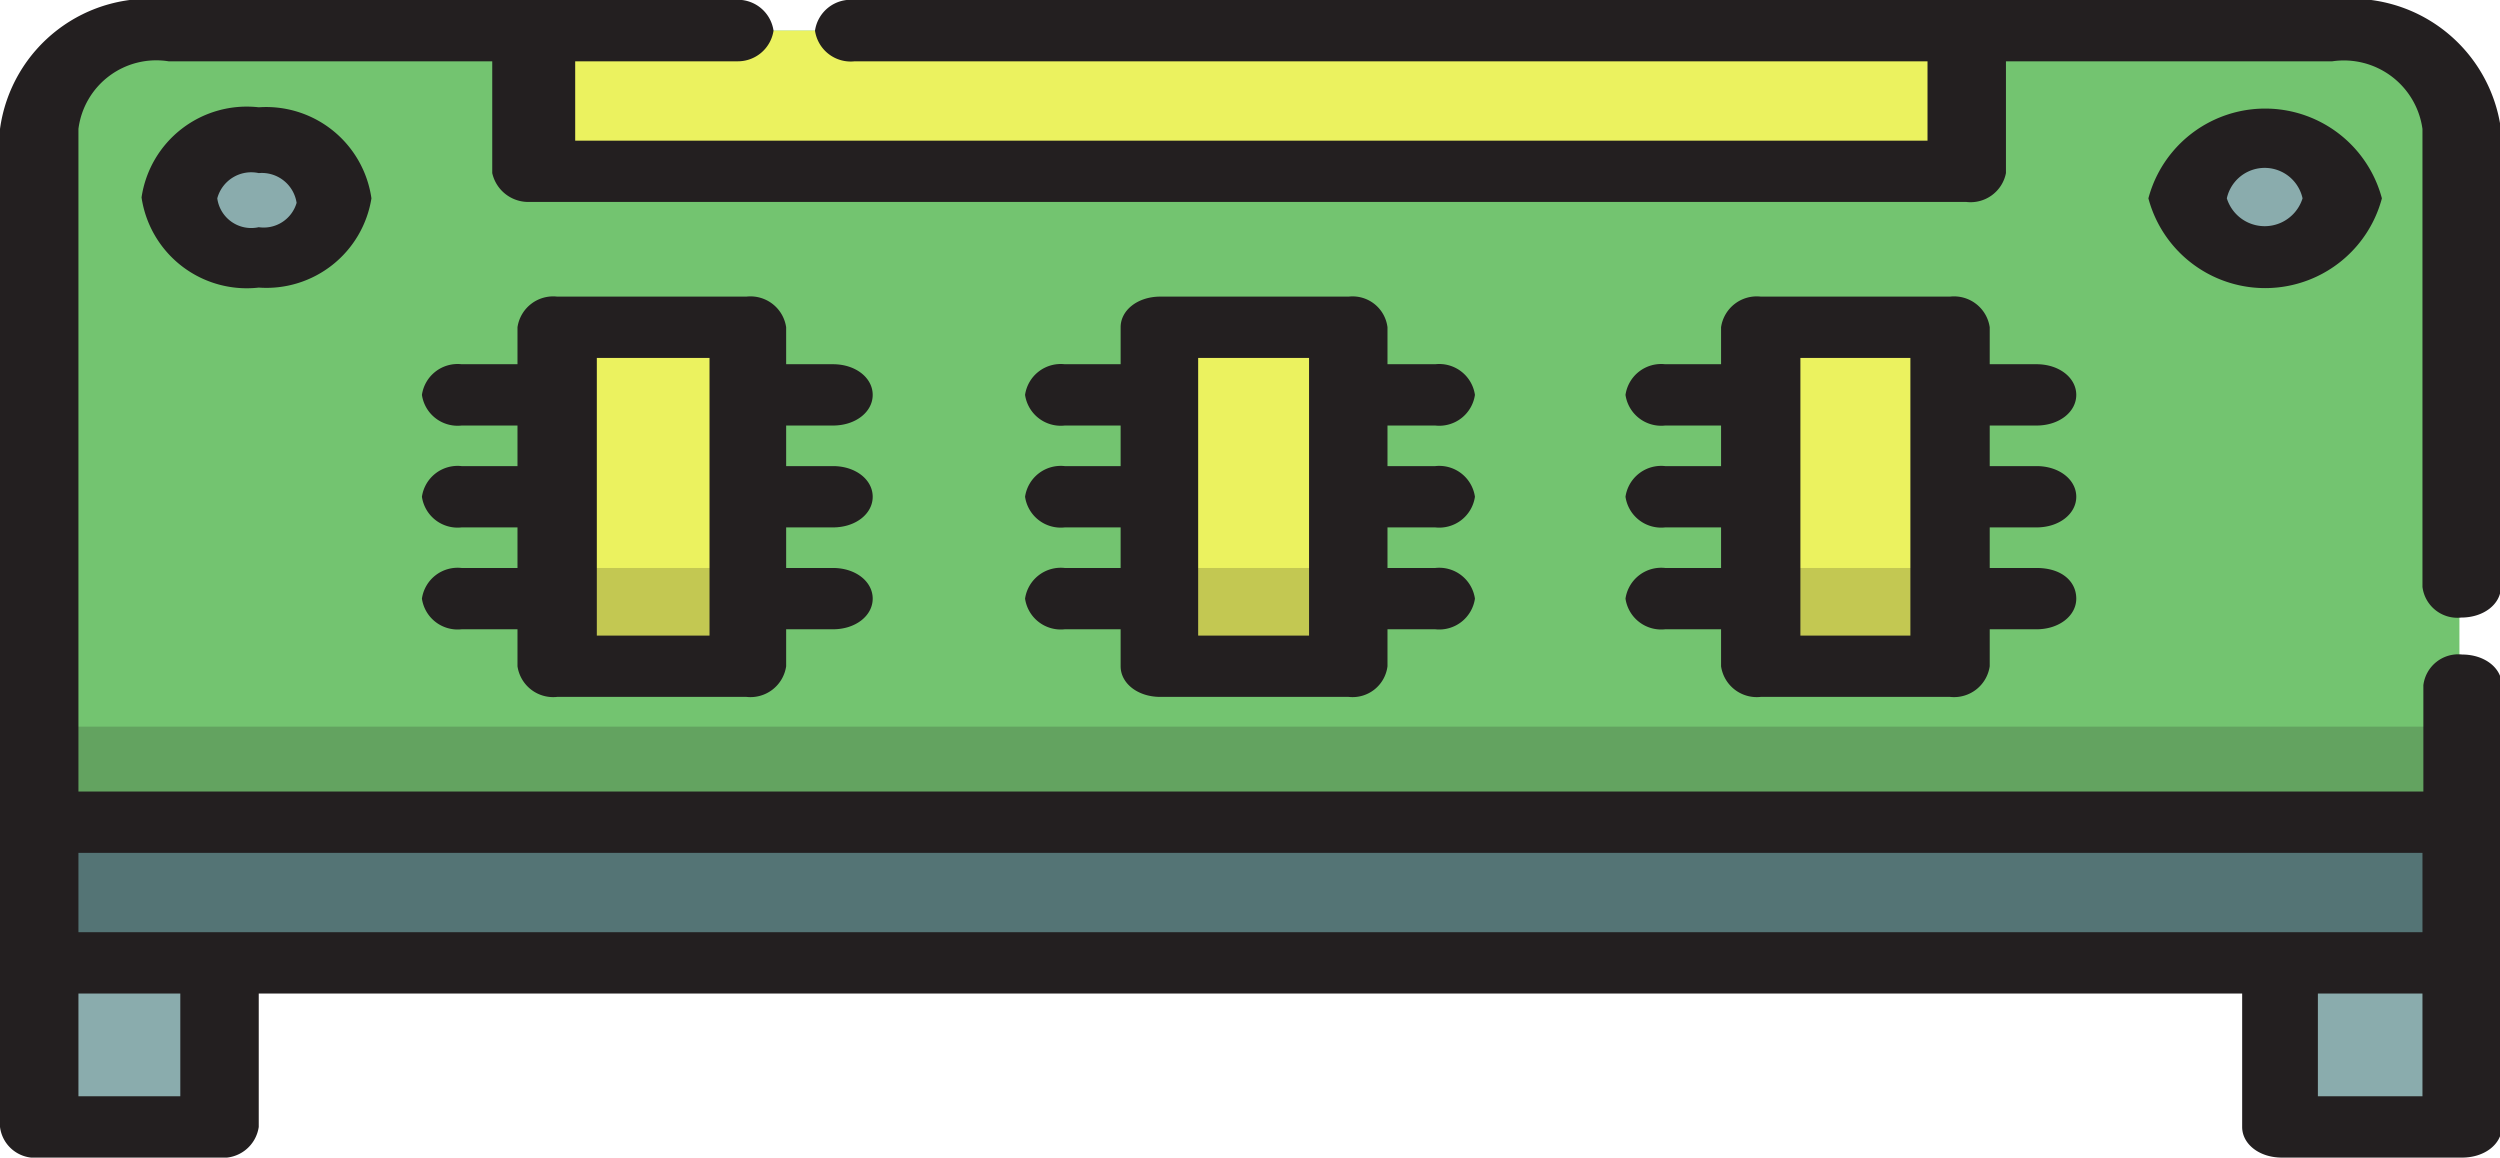
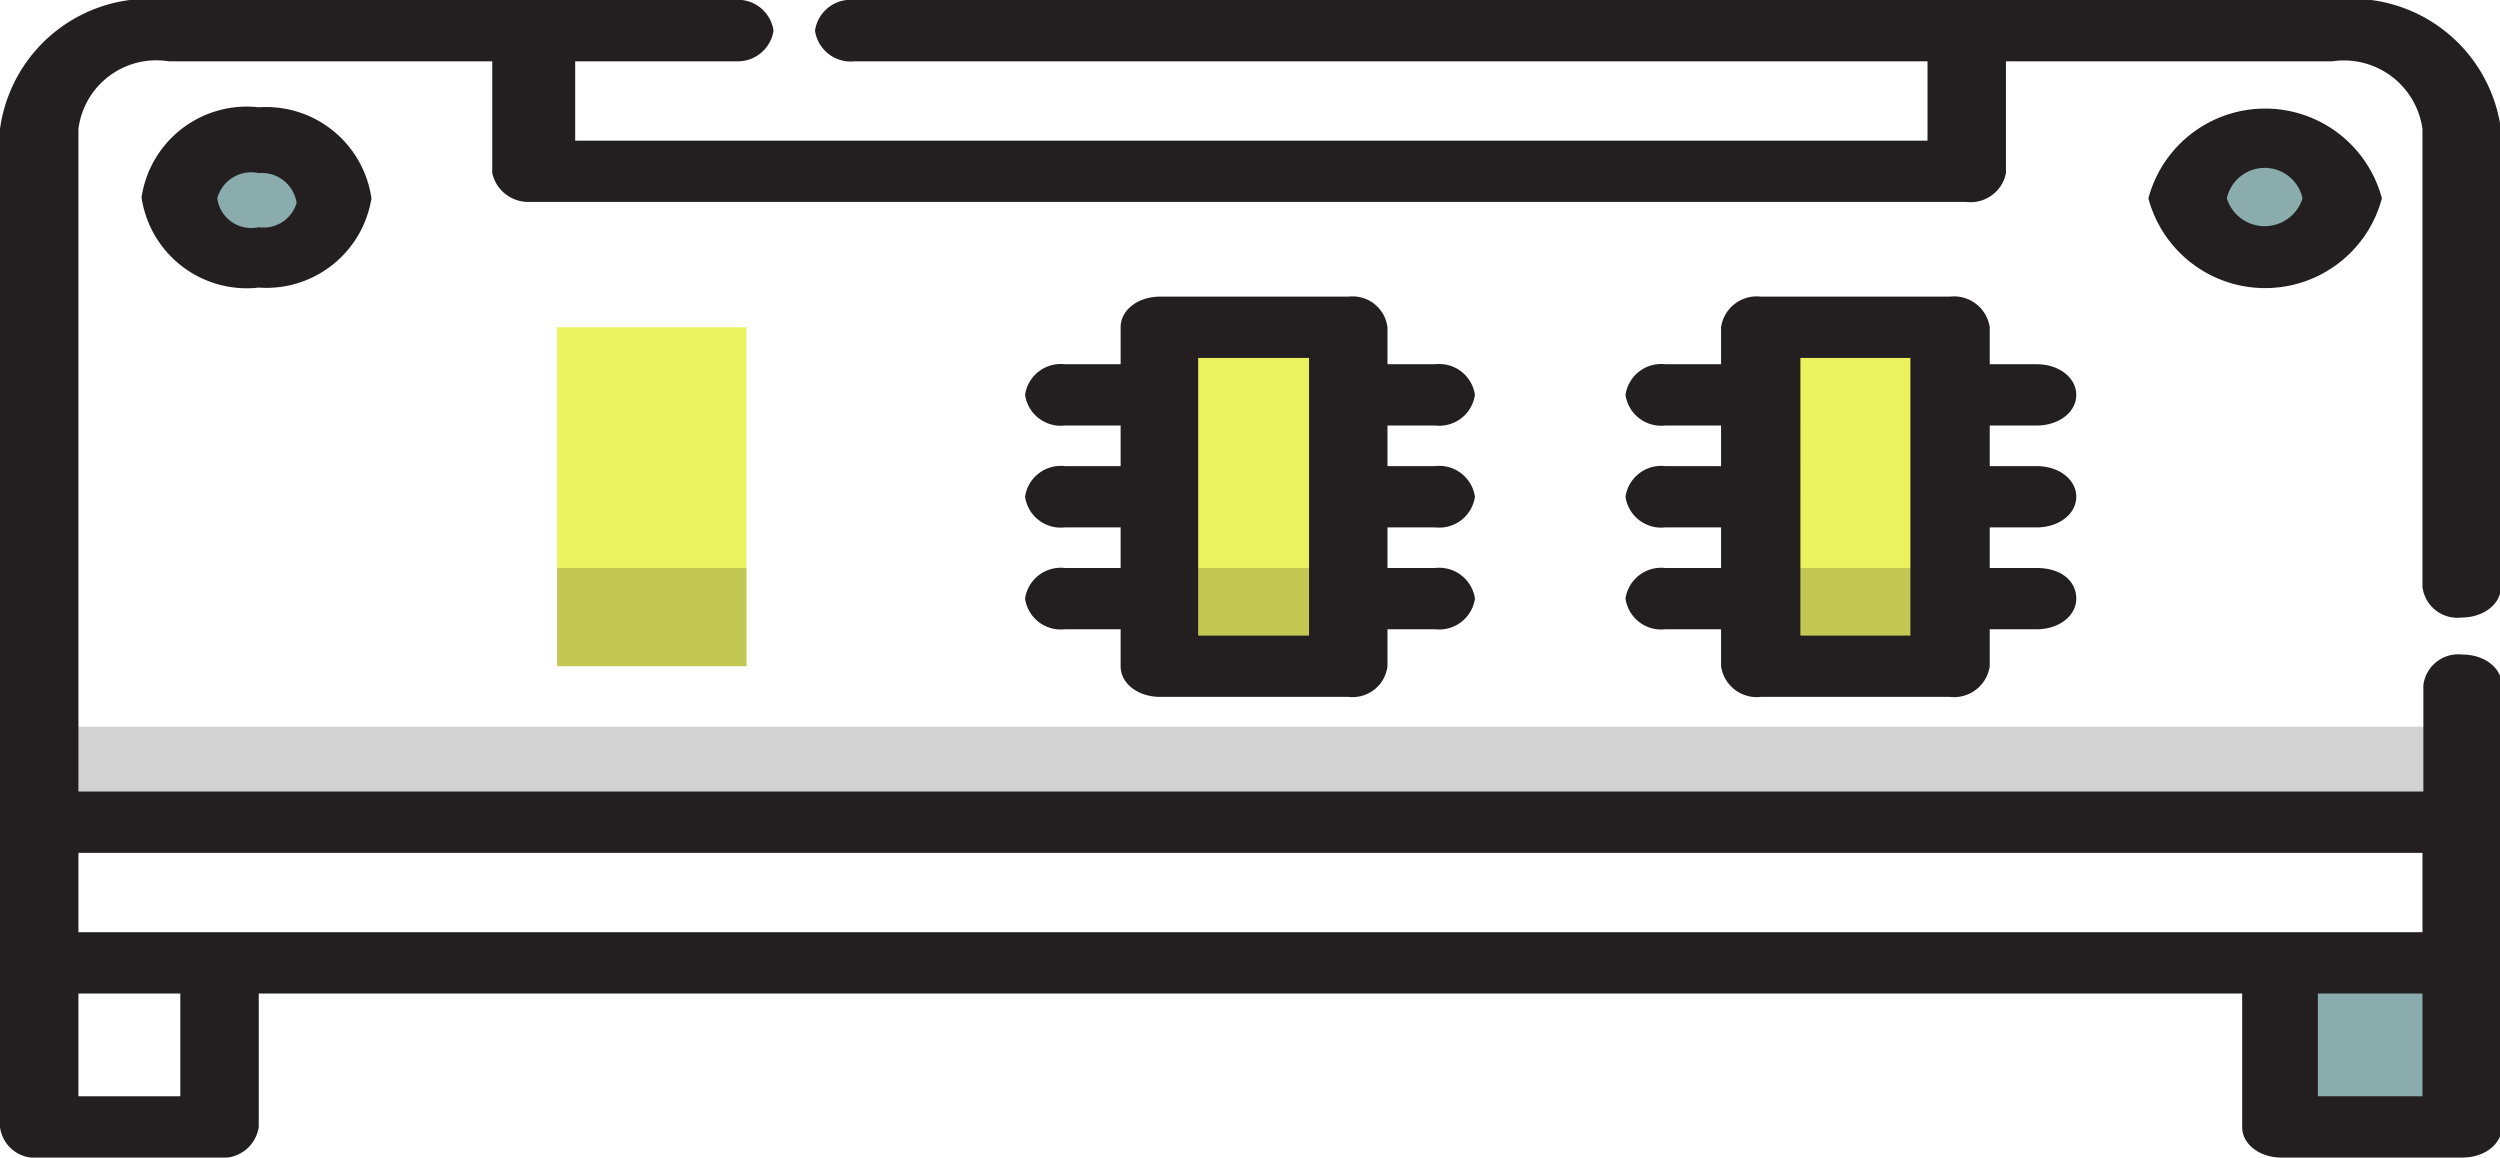
<svg xmlns="http://www.w3.org/2000/svg" id="Layer_1" data-name="Layer 1" viewBox="0 0 27.73 12.84">
  <defs>
    <style>.cls-1{fill:#73c470;}.cls-2{fill:#ebf25f;}.cls-3{opacity:0.2;}.cls-4{fill:#231f20;}.cls-5{fill:#8aacad;}.cls-6{fill:#547475;}</style>
  </defs>
-   <path class="cls-1" d="M1.56,1.51v9.25H28.41V1.51A1.27,1.27,0,0,0,27,.42H3A1.28,1.28,0,0,0,1.56,1.51Z" transform="translate(-1.13 -0.08)" />
  <rect class="cls-2" x="6.18" y="3.63" width="2.1" height="3.76" />
  <rect class="cls-2" x="12.86" y="3.63" width="2.1" height="3.76" />
  <rect class="cls-2" x="19.53" y="3.63" width="2.1" height="3.76" />
  <g class="cls-3">
    <rect class="cls-4" x="6.18" y="6.3" width="2.1" height="1.09" />
  </g>
  <g class="cls-3">
    <rect class="cls-4" x="12.86" y="6.3" width="2.1" height="1.09" />
  </g>
  <g class="cls-3">
    <rect class="cls-4" x="19.53" y="6.3" width="2.1" height="1.09" />
  </g>
-   <polyline class="cls-2" points="21.82 0.34 21.82 1.9 5.91 1.9 5.91 0.34" />
-   <rect class="cls-5" x="0.44" y="10.68" width="2.01" height="1.82" />
  <rect class="cls-5" x="25.28" y="10.68" width="2.01" height="1.82" />
-   <rect class="cls-6" x="0.44" y="9.12" width="26.85" height="1.56" />
  <ellipse class="cls-5" cx="2.83" cy="2.2" rx="0.86" ry="0.66" />
  <ellipse class="cls-5" cx="25.13" cy="2.2" rx="0.86" ry="0.66" />
-   <path class="cls-4" d="M5.81,6.72a.4.4,0,0,0,.44.34h.62v.41a.4.4,0,0,0,.44.34h2.1a.4.4,0,0,0,.44-.34V7.06h.52c.25,0,.44-.15.44-.34s-.19-.34-.44-.34H9.85V5.93h.52c.25,0,.44-.15.44-.34s-.19-.34-.44-.34H9.85V4.8h.52c.25,0,.44-.15.44-.34s-.19-.34-.44-.34H9.85V3.71a.4.4,0,0,0-.44-.34H7.31a.4.4,0,0,0-.44.34v.41H6.25a.4.4,0,0,0-.44.34.4.4,0,0,0,.44.34h.62v.45H6.25a.4.4,0,0,0-.44.34.4.4,0,0,0,.44.34h.62v.45H6.25A.4.4,0,0,0,5.81,6.72ZM9,4.05V7.13H7.75V4.05Z" transform="translate(-1.13 -0.08)" />
  <path class="cls-4" d="M16.09,7.81a.39.39,0,0,0,.43-.34V7.06h.53a.4.4,0,0,0,.44-.34.4.4,0,0,0-.44-.34h-.53V5.93h.53a.4.4,0,0,0,.44-.34.4.4,0,0,0-.44-.34h-.53V4.8h.53a.4.4,0,0,0,.44-.34.4.4,0,0,0-.44-.34h-.53V3.71a.39.39,0,0,0-.43-.34H14c-.25,0-.44.15-.44.34v.41h-.62a.4.4,0,0,0-.44.34.4.4,0,0,0,.44.34h.62v.45h-.62a.4.4,0,0,0-.44.34.4.4,0,0,0,.44.34h.62v.45h-.62a.4.4,0,0,0-.44.34.4.4,0,0,0,.44.34h.62v.41c0,.19.19.34.44.34Zm-1.67-.68V4.05h1.23V7.13Z" transform="translate(-1.13 -0.08)" />
  <path class="cls-4" d="M23.72,6.38H23.2V5.93h.52c.25,0,.44-.15.44-.34s-.19-.34-.44-.34H23.2V4.8h.52c.25,0,.44-.15.44-.34s-.19-.34-.44-.34H23.2V3.71a.4.4,0,0,0-.44-.34h-2.1a.4.4,0,0,0-.44.34v.41H19.6a.4.4,0,0,0-.44.34.4.4,0,0,0,.44.34h.62v.45H19.6a.4.4,0,0,0-.44.34.4.4,0,0,0,.44.34h.62v.45H19.6a.4.4,0,0,0-.44.34.4.4,0,0,0,.44.34h.62v.41a.4.4,0,0,0,.44.34h2.1a.4.4,0,0,0,.44-.34V7.06h.52c.25,0,.44-.15.44-.34S24,6.38,23.72,6.38Zm-2.62.75V4.05h1.22V7.13Z" transform="translate(-1.13 -0.08)" />
  <path class="cls-4" d="M5.25,2.28A1.18,1.18,0,0,0,4,1.27a1.18,1.18,0,0,0-1.3,1,1.18,1.18,0,0,0,1.3,1A1.18,1.18,0,0,0,5.25,2.28Zm-1.71,0A.39.39,0,0,1,4,2a.39.39,0,0,1,.42.33A.38.38,0,0,1,4,2.6.38.38,0,0,1,3.54,2.28Z" transform="translate(-1.13 -0.08)" />
  <path class="cls-4" d="M27.55,2.28a1.34,1.34,0,0,0-2.59,0,1.34,1.34,0,0,0,2.59,0Zm-1.72,0a.43.43,0,0,1,.84,0,.44.44,0,0,1-.84,0Z" transform="translate(-1.13 -0.08)" />
  <path class="cls-4" d="M1.13,1.51V12.58a.39.39,0,0,0,.43.34h2A.4.4,0,0,0,4,12.58V11.1H26v1.48c0,.19.19.34.44.34h2c.25,0,.44-.15.44-.34V7.68c0-.19-.19-.34-.44-.34a.39.39,0,0,0-.43.34V8.86H2V1.51A.87.87,0,0,1,3,.76H6.59V2A.41.41,0,0,0,7,2.32H22.94A.4.4,0,0,0,23.38,2V.76H27a.88.88,0,0,1,1,.75V6.59a.39.39,0,0,0,.43.34c.25,0,.44-.15.44-.34V1.51A1.67,1.67,0,0,0,27,.08H10.61a.4.4,0,0,0-.44.34.4.4,0,0,0,.44.34h11.9v.88h-15V.76h1.8A.4.4,0,0,0,9.71.42.4.4,0,0,0,9.27.08H3A1.67,1.67,0,0,0,1.13,1.51Zm2,10.73H2V11.1H3.13Zm23.71,0V11.1H28v1.14ZM28,9.54v.88H2V9.54Z" transform="translate(-1.13 -0.08)" />
  <g class="cls-3">
    <rect class="cls-4" x="0.69" y="8.06" width="26.8" height="0.79" />
  </g>
</svg>